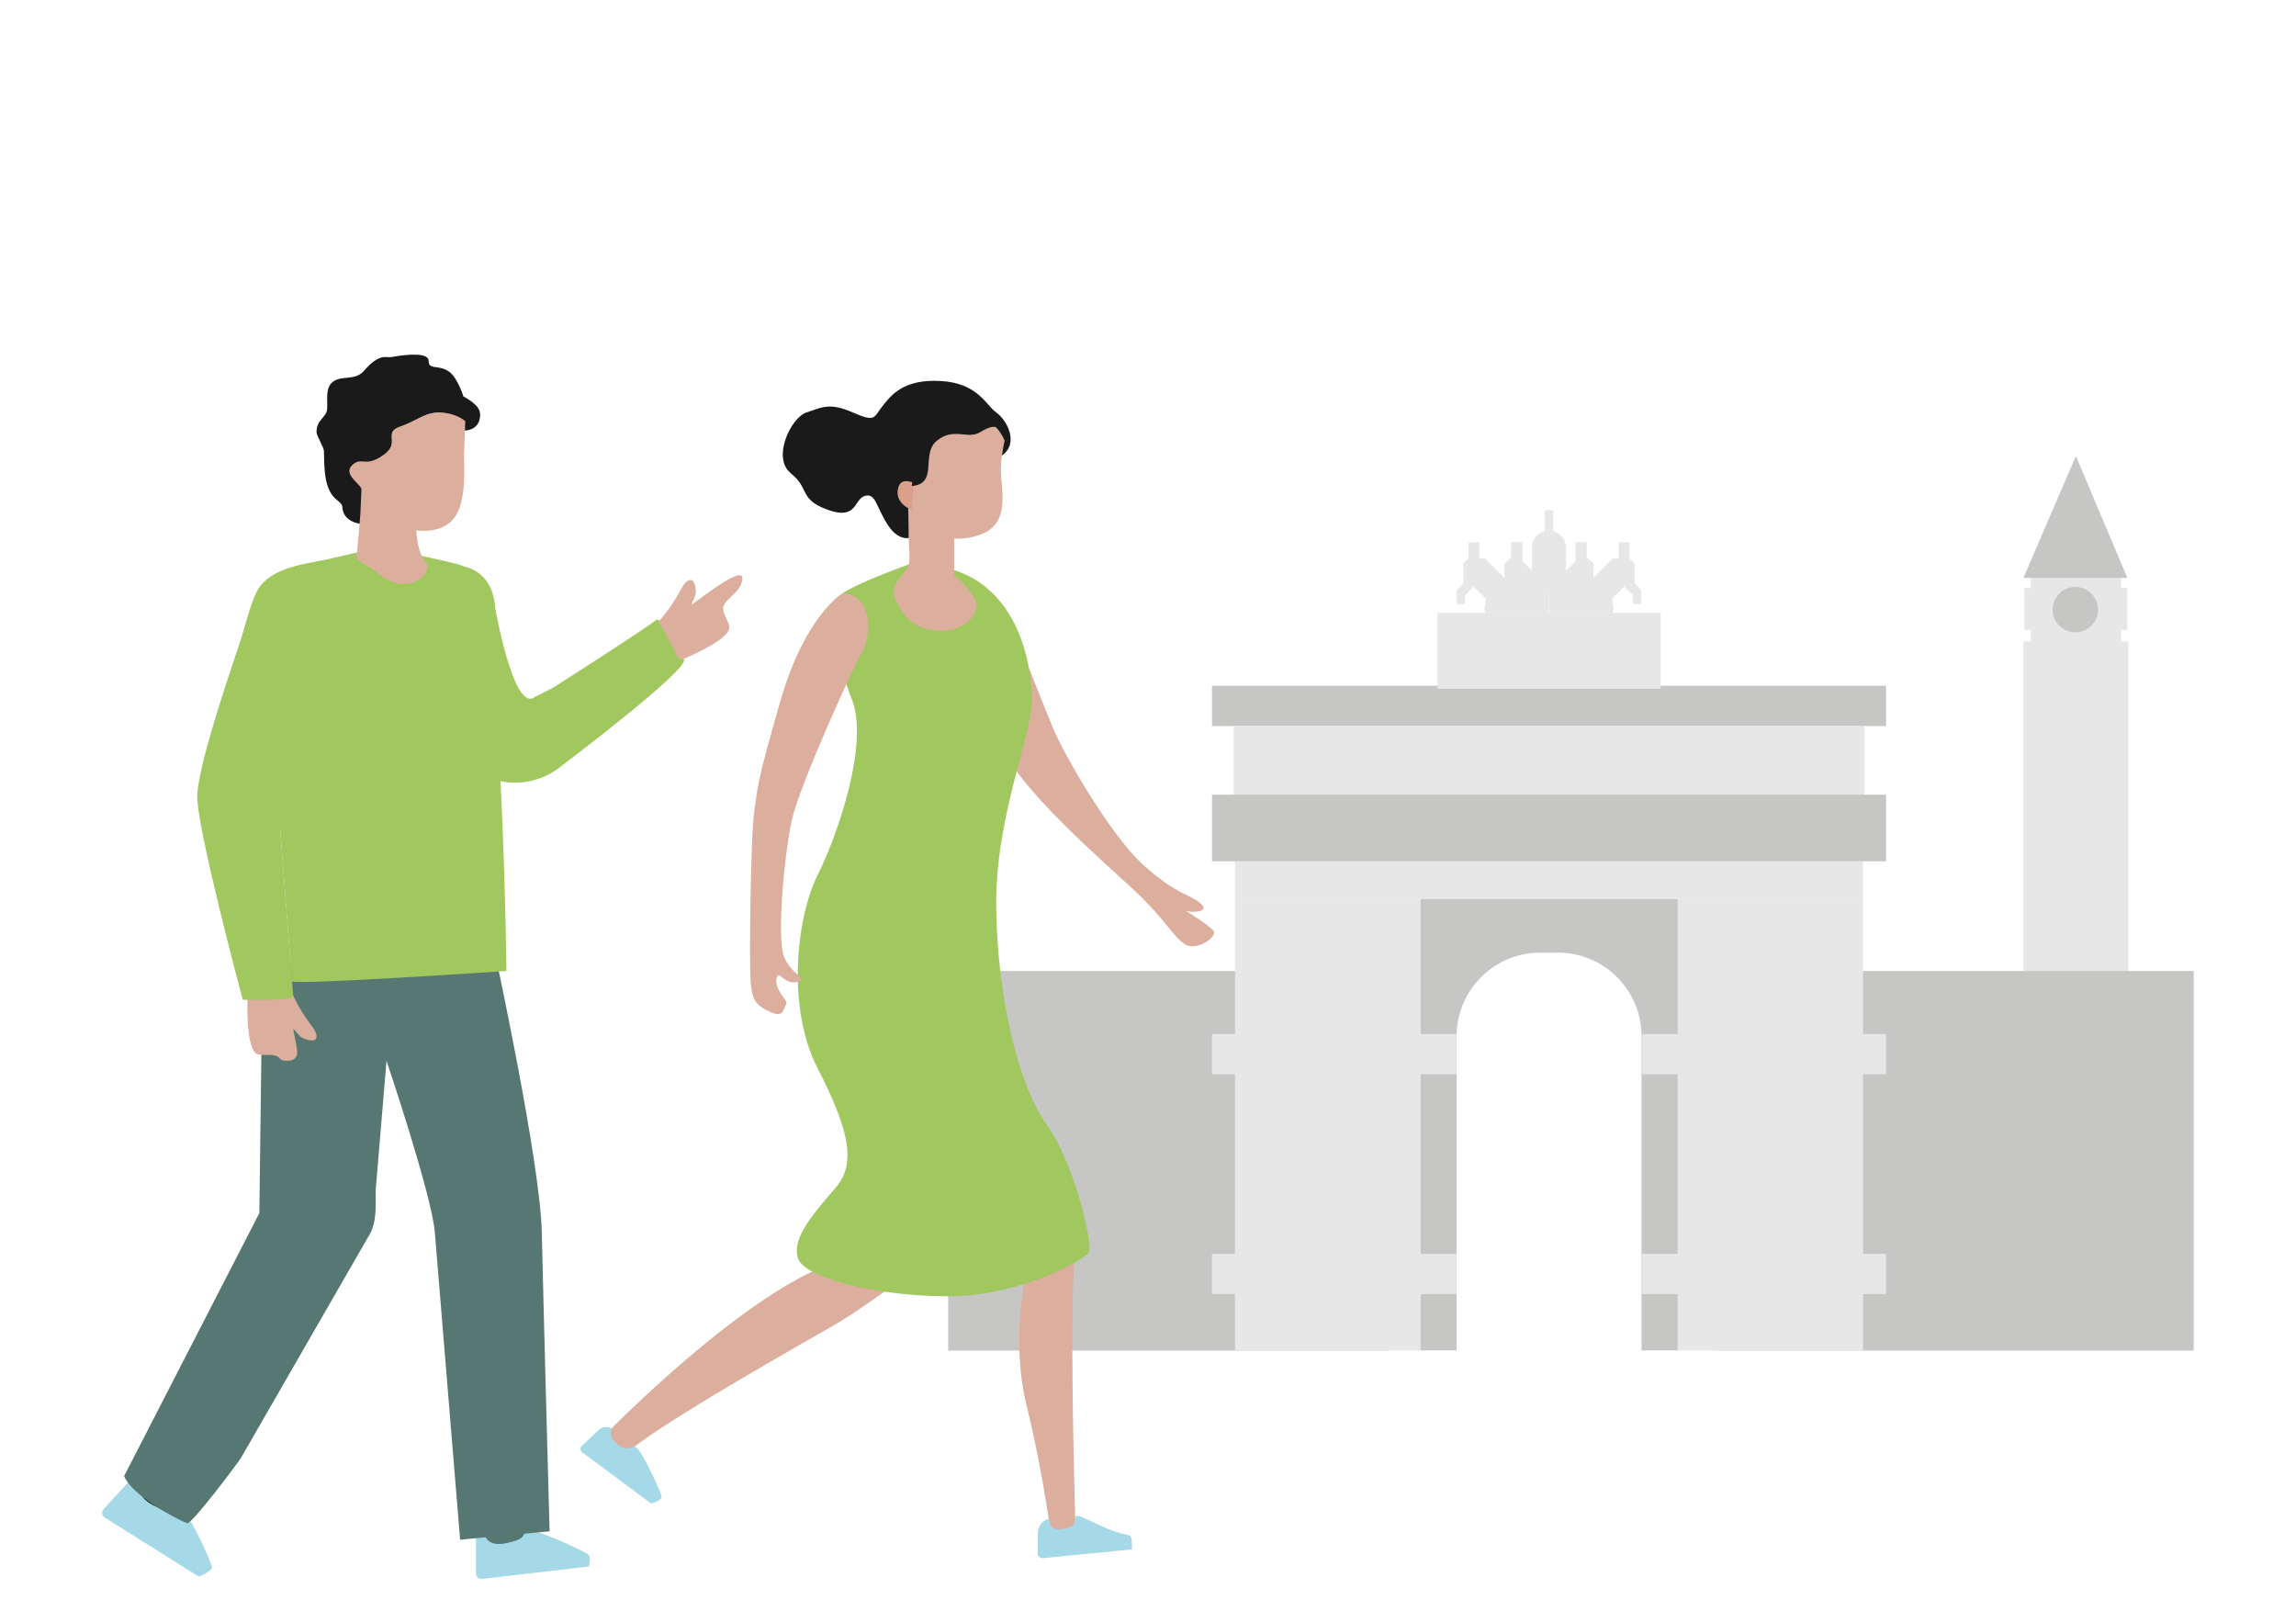
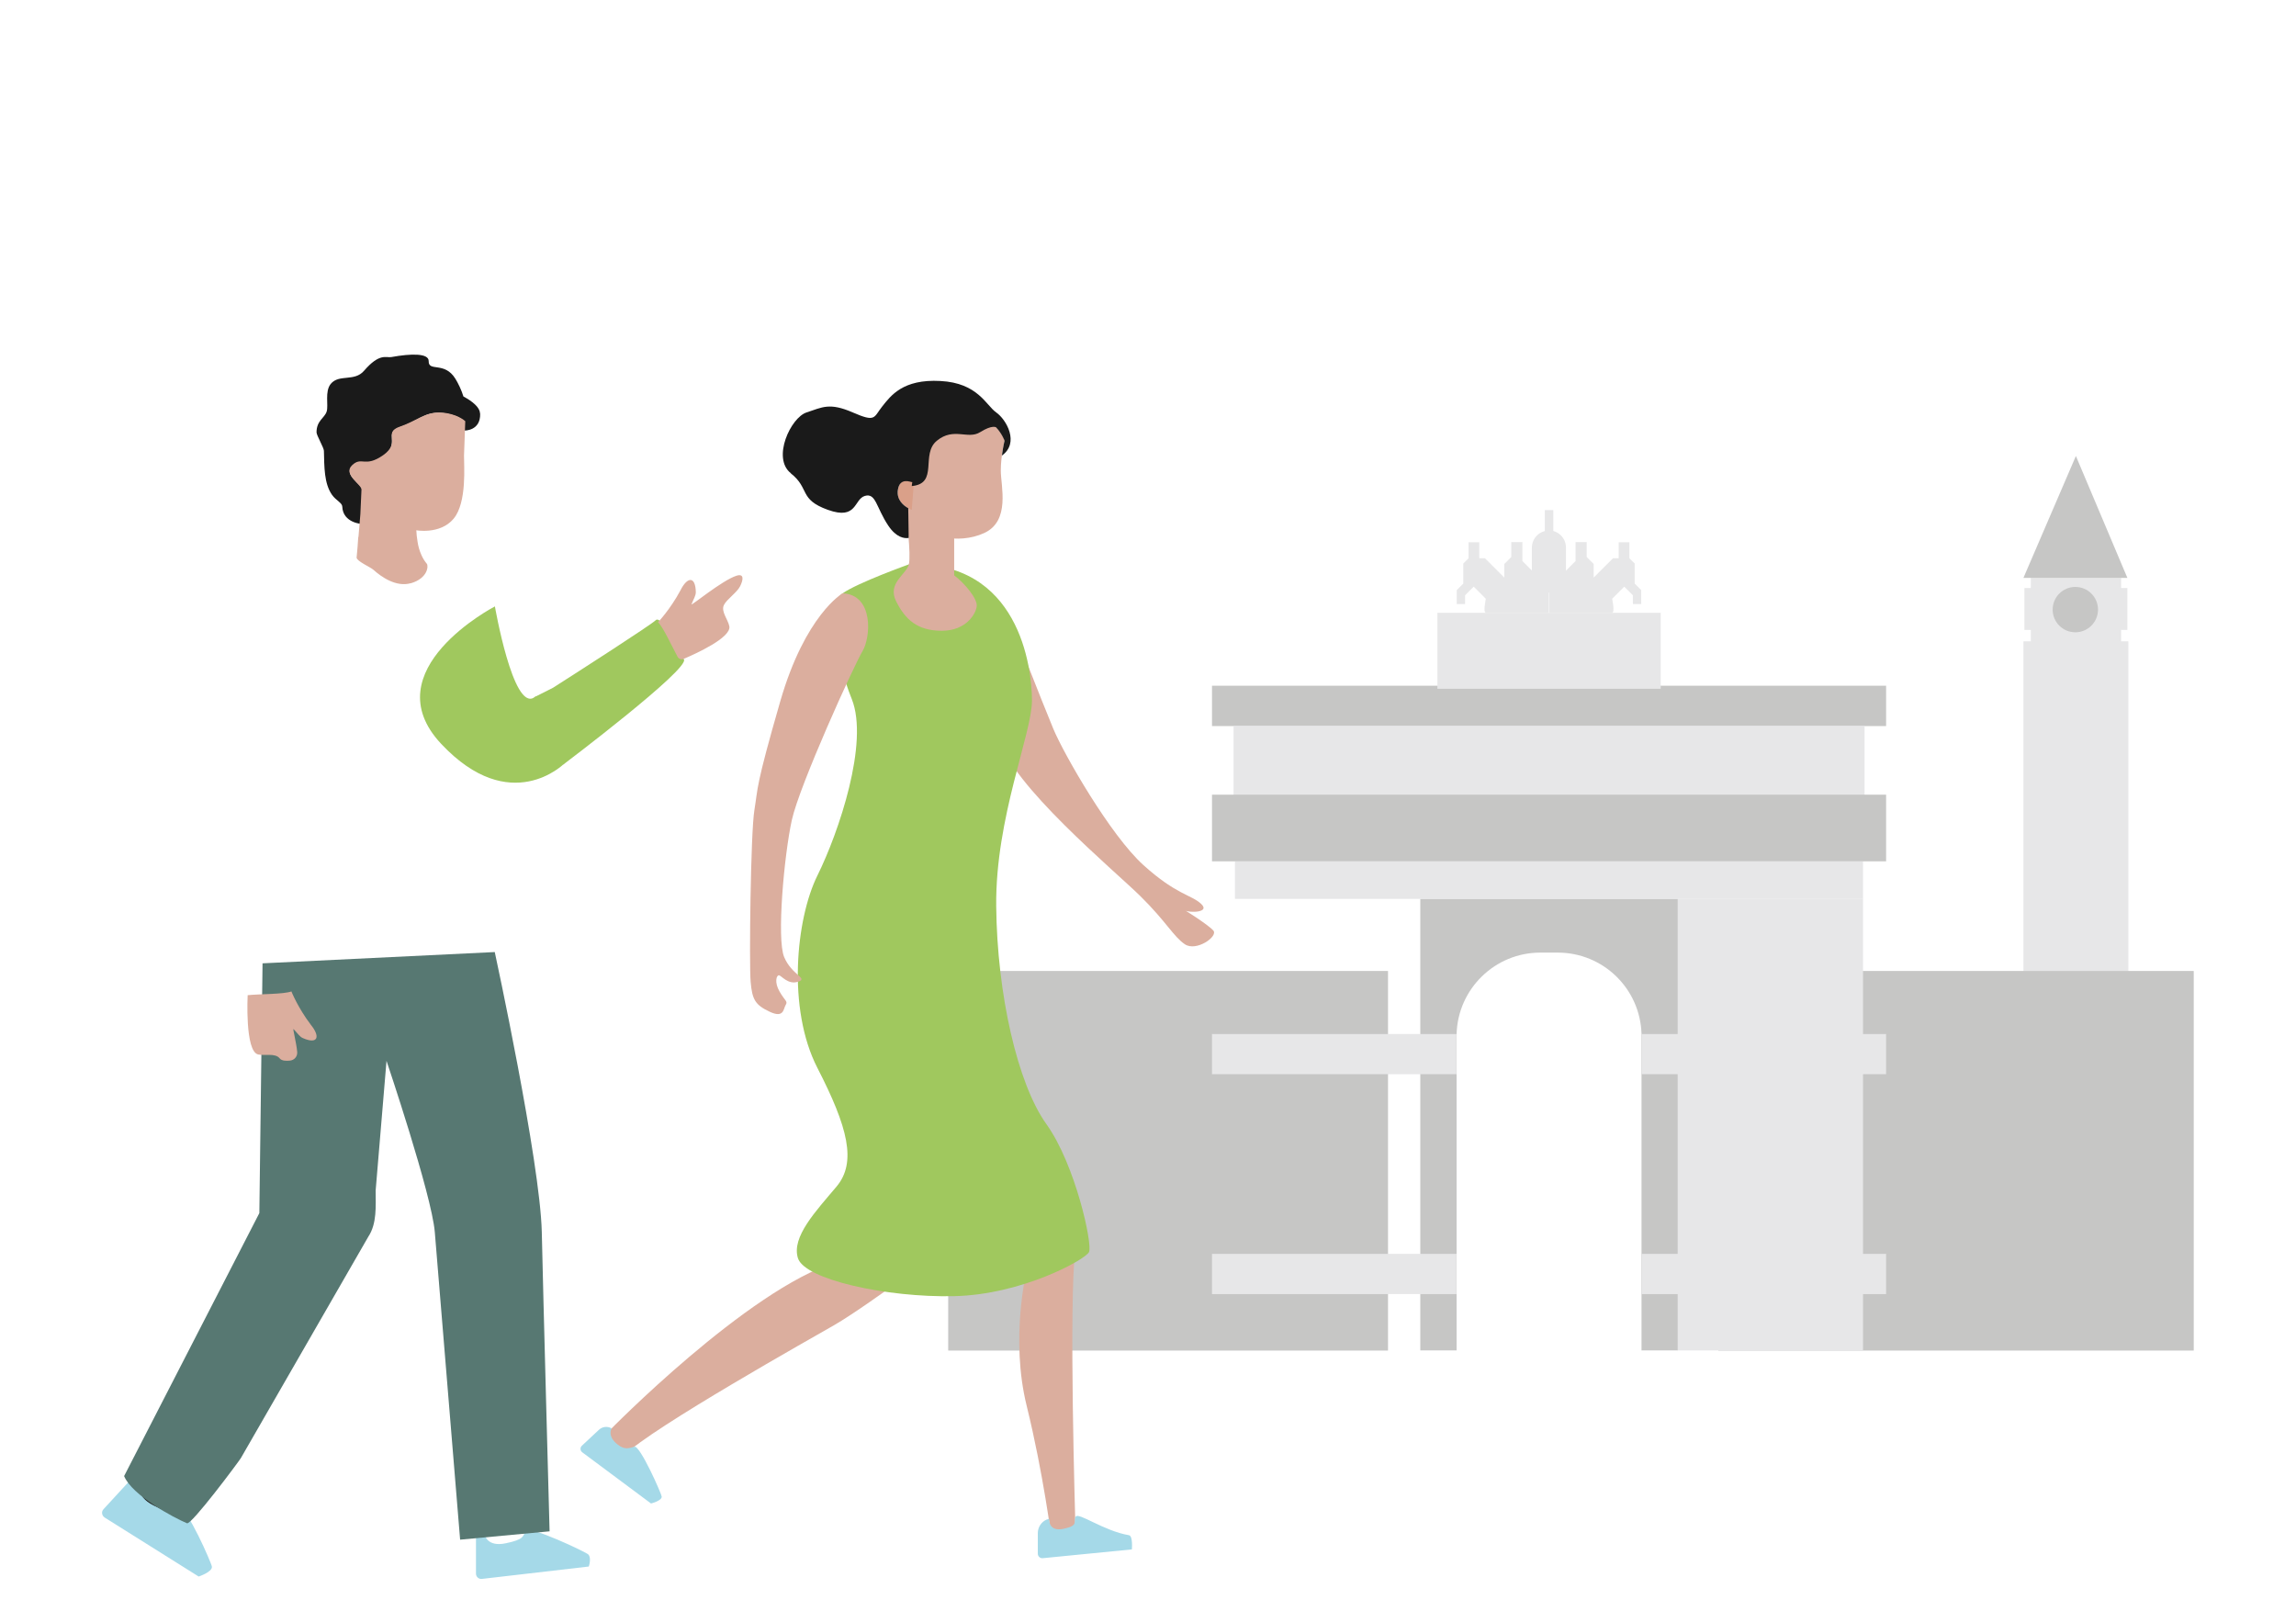
<svg xmlns="http://www.w3.org/2000/svg" id="Ebene_3" viewBox="0 0 165.02 115">
  <defs>
    <style>.cls-1{fill:#a0c85e;}.cls-2{fill:#e7e7e8;}.cls-3{fill:#dbae9e;}.cls-4{fill:#577872;}.cls-5{fill:#daa089;}.cls-6{fill:#1a1a1a;}.cls-7{fill:#a5d9e8;}.cls-8{fill:#c6c6c5;}</style>
  </defs>
  <rect class="cls-2" x="145.43" y="46.09" width="7.54" height="37.33" />
  <rect class="cls-2" x="145.96" y="41.53" width="6.49" height="4.88" />
  <rect class="cls-2" x="145.5" y="42.26" width="7.4" height="3.01" />
  <polygon class="cls-8" points="145.96 41.53 145.43 41.53 149.2 32.77 152.9 41.53 152.45 41.53 145.96 41.53" />
  <circle class="cls-8" cx="149.16" cy="43.81" r="1.63" />
  <rect class="cls-8" x="68.15" y="69.78" width="31.61" height="27.28" />
  <rect class="cls-8" x="123.5" y="69.78" width="34.17" height="27.28" />
  <path class="cls-8" d="m120.59,64.59v32.46h-2.61v-22.57c0-.06,0-.12,0-.17-.09-3.25-2.75-5.85-6.02-5.85h-1.25c-3.27,0-5.93,2.61-6.02,5.85,0,.06,0,.12,0,.17v22.57h-2.61v-32.46h18.52Z" />
  <rect class="cls-2" x="88.76" y="61.9" width="45.14" height="2.7" />
-   <rect class="cls-2" x="88.76" y="64.59" width="13.31" height="32.46" />
  <rect class="cls-2" x="120.59" y="64.59" width="13.31" height="32.46" />
  <path class="cls-2" d="m104.68,74.31c0,.06,0,.12,0,.17v2.72h-17.57v-2.89h17.58Z" />
  <path class="cls-2" d="m135.56,74.31v2.89h-17.57v-2.72c0-.06,0-.12,0-.17h17.58Z" />
  <path class="cls-2" d="m104.68,90.11c0,.06,0,.12,0,.17v2.72h-17.57v-2.89h17.58Z" />
  <path class="cls-2" d="m135.56,90.11v2.89h-17.57v-2.72c0-.06,0-.12,0-.17h17.58Z" />
  <rect class="cls-8" x="87.11" y="49.28" width="48.45" height="2.9" />
  <rect class="cls-2" x="88.66" y="52.18" width="45.35" height="7.04" />
  <rect class="cls-2" x="103.31" y="44.04" width="16.05" height="5.46" />
  <path class="cls-2" d="m108.63,38.96h.79v1.36l1.9,1.9v1.81h-4.53c-.21,0,0-1,0-1l-.87-.87-.62.62v.63h-.6v-1l.47-.47v-1.44l.38-.38v-1.15h.77v1.15h.41l1.39,1.39v-.98l.5-.5v-1.06Z" />
  <path class="cls-2" d="m114.03,38.96h-.79s0,1.36,0,1.36l-1.9,1.9v1.81s4.32,0,4.53,0,0-1,0-1l.87-.87.62.62v.63s.6,0,.6,0v-1s-.47-.47-.47-.47v-1.44s-.38-.38-.38-.38v-1.15s-.77,0-.77,0v1.15h-.41s-1.39,1.39-1.39,1.39v-.98s-.5-.5-.5-.5v-1.06Z" />
  <path class="cls-2" d="m111.32,38.12h0c.68,0,1.23.55,1.23,1.23v2.61c0,.34-.28.62-.62.62h-1.37c-.26,0-.46-.21-.46-.46v-2.76c0-.68.55-1.23,1.23-1.23Z" />
  <rect class="cls-2" x="111.03" y="36.66" width=".61" height="2.56" />
  <rect class="cls-8" x="87.11" y="57.11" width="48.45" height="4.79" />
  <path class="cls-6" d="m11.03,104.2l-2.3,3.17s-.16,1.75,1.15,2.02,1.86-.33,1.86-.33l1.97-3.72-2.68-1.15Z" />
  <path class="cls-7" d="m9.4,106.33l.7.3s-.45.85.94,1.56,1.38.42,1.88.25,2.28,3.89,2.31,4.15c.04.38-.95.71-.95.71l-6.74-4.23c-.23-.14-.27-.43-.1-.61l1.95-2.12Z" />
-   <path class="cls-4" d="m34.28,107.64l.32,3.9s1.01,1.44,2.19.79,1.2-1.46,1.2-1.46l-.92-4.1-2.78.87Z" />
  <path class="cls-7" d="m34.21,110.5l.64-.18s.16.87,1.5.59,1.21-.49,1.44-.9,4.32,1.53,4.49,1.7c.25.25.04.87.04.87l-7.68.89c-.23.03-.43-.15-.43-.38v-2.59Z" />
  <path class="cls-3" d="m63.95,92.55s-2.57,1.86-3.99,2.68-13.12,7.38-15.09,9.35-1.09-1.75-1.09-1.75c0,0,9.95-10.17,16.35-12.14s3.83,1.86,3.83,1.86Z" />
  <path class="cls-3" d="m73.79,91.19c0,.16-1.2,4.98,0,9.84,1.2,4.87,1.8,9.63,1.8,9.63,0,0,1.67.44,1.7-1.03,0-.19-.49-16.04,0-19.92s-3.5,1.48-3.5,1.48Z" />
  <path class="cls-3" d="m72.58,44.5s2.36,6.05,3.13,7.89,4.1,7.64,6.47,9.78,3.42,2.12,4.14,2.78-.89.65-1.14.48,1.68,1.03,2.03,1.45-1.23,1.53-2.05.98-1.34-1.63-3.21-3.47c-1.87-1.84-9.33-8.04-10.12-11.31s.75-8.57.75-8.57Z" />
  <path class="cls-1" d="m65.32,40.56s-3.66,1.31-4.76,2.08-.59,4.48.66,7.6-.93,9.57-2.47,12.68-2.19,9.57,0,13.83c2.19,4.26,2.84,6.78,1.37,8.53s-3.25,3.61-2.77,5.14,6.35,2.84,11.23,2.73,9.42-2.62,9.69-3.17-.98-6.29-3.06-9.19c-2.08-2.9-3.55-9.35-3.61-15.69s2.57-12.36,2.57-14.76-.93-10.06-8.86-9.79Z" />
  <path class="cls-4" d="m35.56,68.42s3.26,15.04,3.38,20.12c.09,4.21.56,21.51.56,21.51l-6.43.6s-1.66-20.2-1.82-22.11c-.23-2.71-3.47-12.3-3.47-12.3l-.78,9.31c0,1.14.1,2.38-.53,3.33l-9.16,15.91c-.18.29-3.55,4.81-3.87,4.68-.92-.38-3.94-1.99-4.52-3.39l9.72-18.9.23-17.95,16.69-.81Z" />
  <path class="cls-1" d="m40.48,54.95s9.17-6.92,8.67-7.57c-.05-.06-.1-.13-.15-.21-.46-.71-1.11-2.11-1.55-2.53-.13-.12-.24-.15-.32-.07-.34.34-5.6,3.72-7.39,4.86l-1.35.68c.32,1.29,1.5,2.68,2.09,4.83Z" />
  <path class="cls-3" d="m47.3,44.72c.38.38.97,1.69,1.4,2.48.09.16.27.22.44.15.87-.37,3.43-1.53,3.28-2.34-.09-.48-.62-1.07-.39-1.53.2-.41.94-.9,1.16-1.34.26-.52.28-.94-.27-.76-1.02.33-3.28,2.2-3.22,2.05.14-.37.32-.62.31-.89-.03-1.18-.63-1.07-1.1-.12-.74,1.38-1.61,2.29-1.61,2.29Z" />
-   <path class="cls-1" d="m36.4,69.78s-15.36,1.04-15.42.74l-.85-11.01s.43-3.67,1.29-4.43,2.65-8.26,2.57-8.75c-.03-.18-2.81-5.6-2.82-5.63,0,0,4.45-.93,5.27-1.21.02.45.04.88.06,1.24h0s.98-.43.98-.43c.02.41,2.79,1.01,2.69.82-.14-.26-.36-1.33-.44-1.63.16,0,.31.41.47.44.85.19,2.9.61,3.17.79,0,0,2.01.28,2.21,2.86.07.86.08,6.12.1,8.22.52,6.01.71,16.42.72,17.98Z" />
  <path class="cls-6" d="m34.51,29.74c.03,1.22-1.1,1.21-1.16,1.2,0,0,.04-.66.04-.66,0,0-.59-.55-1.74-.61-1.14-.06-1.62.59-2.89,1.02s.1,1.17-1.22,2.1c-1.32.93-1.51.03-2.21.68-.7.66.72,1.35.7,1.73-.02.38,0,2.46,0,2.46,0,0-1.38-.06-1.43-1.25-.01-.28-.43-.42-.74-.85-.57-.82-.55-2.01-.58-3.16,0-.22-.53-1.11-.53-1.33,0-.85.58-1.02.73-1.5.14-.45-.15-1.43.29-1.98.6-.73,1.7-.13,2.4-.95,1.12-1.3,1.59-.91,1.96-.98,1.43-.26,2.69-.28,2.68.29-.02.8,1.14,0,1.92,1.27.2.32.44.82.58,1.28,0,0,0,0,.01,0,.12.07,1.16.6,1.18,1.21Z" />
  <path class="cls-3" d="m33.44,30.27c-.03.91-.08,2.04-.09,2.47-.01.65.23,3.37-.75,4.54-.98,1.17-2.75.82-2.75.82,0,0-.03.51,0,1.2l-4.09-.67c.06-.79.14-1.68.14-1.68,0,0,.06-1.38.08-1.76.02-.38-1.37-1.1-.67-1.76.7-.66.9.21,2.23-.72,1.33-.93-.06-1.62,1.2-2.05,1.26-.43,1.81-1.07,2.96-1.01,1.14.06,1.73.61,1.73.61h0Z" />
  <path class="cls-3" d="m29.53,41.91c-1.06.31-2.15-.47-2.69-.96-.24-.21-1.17-.6-1.21-.87,0-.03.04-.47.07-.78.01-.16.02-.28.02-.3l.03-.4,4.17-.53c.01.24.04.59.09.86h0c.05.33.14.65.28.96.1.23.23.44.39.63.11.13.1,1.03-1.16,1.4Z" />
  <path class="cls-3" d="m20.95,71.25c-.57.21-2.31.18-3.15.27,0,0-.21,4.03.75,4.26.48.11,1.23-.12,1.55.28.15.19.48.19.76.16.31-.04.53-.31.5-.63-.06-.67-.34-1.71-.26-1.63.28.28.43.55.68.65,1.09.47,1.24-.13.57-.95-.95-1.25-1.41-2.42-1.41-2.42Z" />
-   <path class="cls-1" d="m24.99,52.25c-.32,1.71-2.7,2.24-3.56,2.99s-1.29,4.39-1.29,4.39l.93,11.89c.06.3-.66.27-1.39.32-.07,0-.13,0-.2.01-.11,0-.21,0-.32,0h-1.71s-3.41-12.69-3.27-14.76c.14-2.07,1.65-6.74,3.02-10.8.49-1.47.91-3.45,1.54-4.22,1.01-1.25,3-1.52,4.41-1.78,0,0,.04.18.08.39,0,0,0,0,0,.01.01.06.03.13.04.2h0c.01.07.03.14.04.21.02.07.03.15.05.23.07.31.14.69.22,1.11.04.21.09.43.13.65.02.11.04.22.07.34.05.23.09.46.13.7.02.12.05.25.07.37.05.24.1.49.14.75.05.25.09.51.14.77.03.18.07.37.1.55.09.48.17.96.24,1.43.03.16.05.31.07.46.03.23.07.45.1.67.04.29.08.57.11.84.02.11.03.23.04.34,0,.03,0,.05,0,.08.02.17.04.34.05.49.05.62.07,1.09.01,1.36Z" />
  <path class="cls-1" d="m40.55,54.88s-3.86,3.88-8.84-1.42,3.86-9.88,3.86-9.88c0,0,1.3,7.51,2.81,6.55s2.16,4.76,2.16,4.76Z" />
  <path class="cls-7" d="m75.26,109.2l.15-.06s-.1.97,1.03.73.68-.52.87-.87,2.01,1.02,3.83,1.33c.3.05.21,1.02.21,1.02l-6.39.63c-.19.03-.37-.12-.37-.32v-1.48c0-.43.26-.82.65-.98Z" />
  <path class="cls-7" d="m43.94,102.63h.03s-.38.56.43,1.19c.5.39.8.26,1.2.15s1.95,3.39,1.96,3.59c0,.3-.77.49-.77.49l-4.93-3.67c-.17-.12-.18-.35-.04-.48l1.22-1.14c.24-.23.6-.28.9-.12Z" />
  <path class="cls-3" d="m72.2,31.67s-.27,1.07-.27,2.16.71,3.61-1.2,4.48-4.16.18-5.19-.7,1.37-7.21,1.37-7.21c0,0,2.79-.67,3.83-.29s1.48,1.56,1.48,1.56Z" />
  <path class="cls-3" d="m65.12,36.95s.38,2.88.2,3.61-1.57,1.35-.91,2.66,1.53,2.11,3.28,2.11,2.44-1.21,2.51-1.75-.86-1.66-1.62-2.23v-6.07s-3.47,1.68-3.47,1.68Z" />
  <path class="cls-5" d="m65.71,34.36s-1.03-.16-1.18.86,1,1.42,1,1.42l.18-2.28Z" />
  <path class="cls-6" d="m56.84,34.02c1.38,1.09.55,1.86,2.66,2.62,2.12.76,1.86-.76,2.66-1,.8-.23.8.81,1.68,2.13.58.87,1.16.94,1.47.89l-.03-2.02s0-.08,0-.12c-.33-.18-.85-.59-.75-1.3.14-.96.93-.56,1.04-.57,0,0-.05.28-.04.28,1.96-.17.61-2.29,1.81-3.26,1.21-.99,2.22-.06,3.1-.61.88-.55,1.15-.35,1.15-.35.43.46.61.96.61.96,0,0-.11.45-.19,1.07,1.28-.91.32-2.59-.41-3.1-.73-.51-1.31-2.12-4.01-2.26-2.7-.15-3.57,1.06-4.19,1.84-.62.78-.44,1.15-2.11.42-1.68-.73-2.19-.37-3.32,0-1.13.36-2.51,3.28-1.13,4.37Z" />
  <path class="cls-3" d="m60.56,42.64s-2.68,1.53-4.48,7.76c-1.8,6.23-1.59,6.18-1.86,7.82s-.38,11.04-.27,12.33.33,1.67,1.37,2.16.98-.22,1.15-.49-.05-.28-.44-.96-.22-1.17-.05-1.17.65.71,1.39.46-.46-.46-1.01-1.77,0-7.33.55-9.84,4.48-11.15,5.08-12.14.82-4.05-1.42-4.16Z" />
</svg>